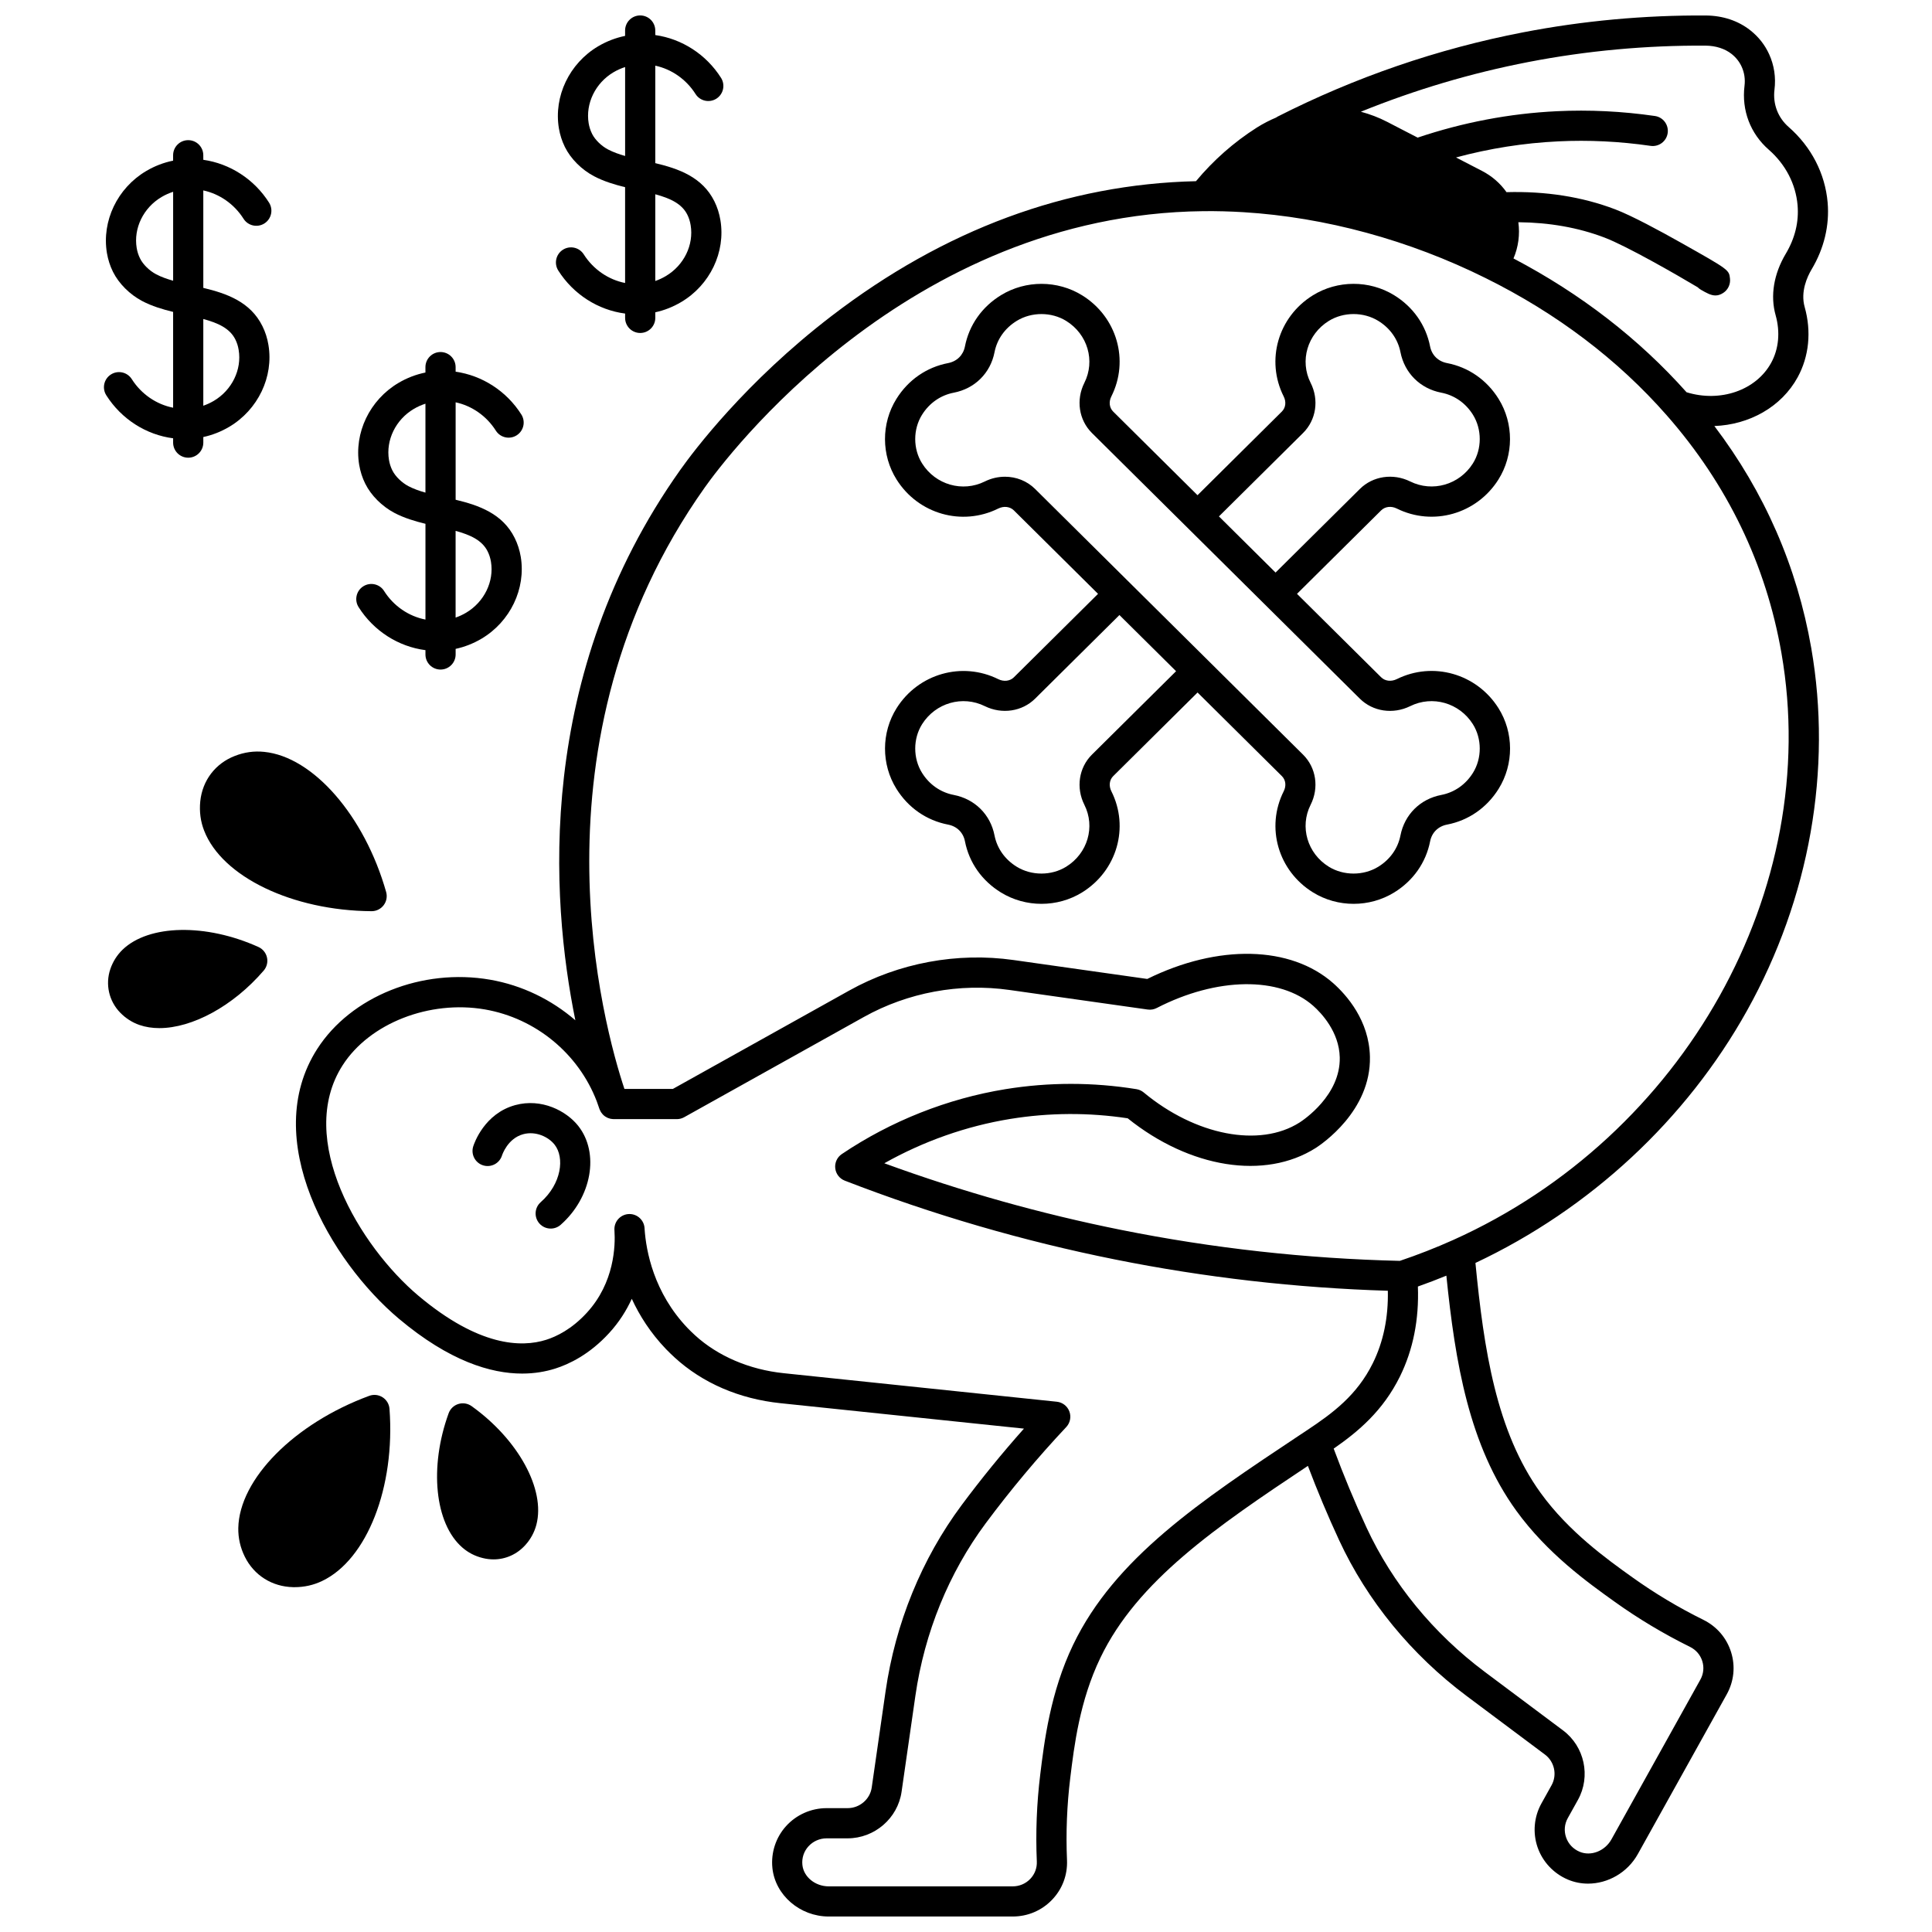
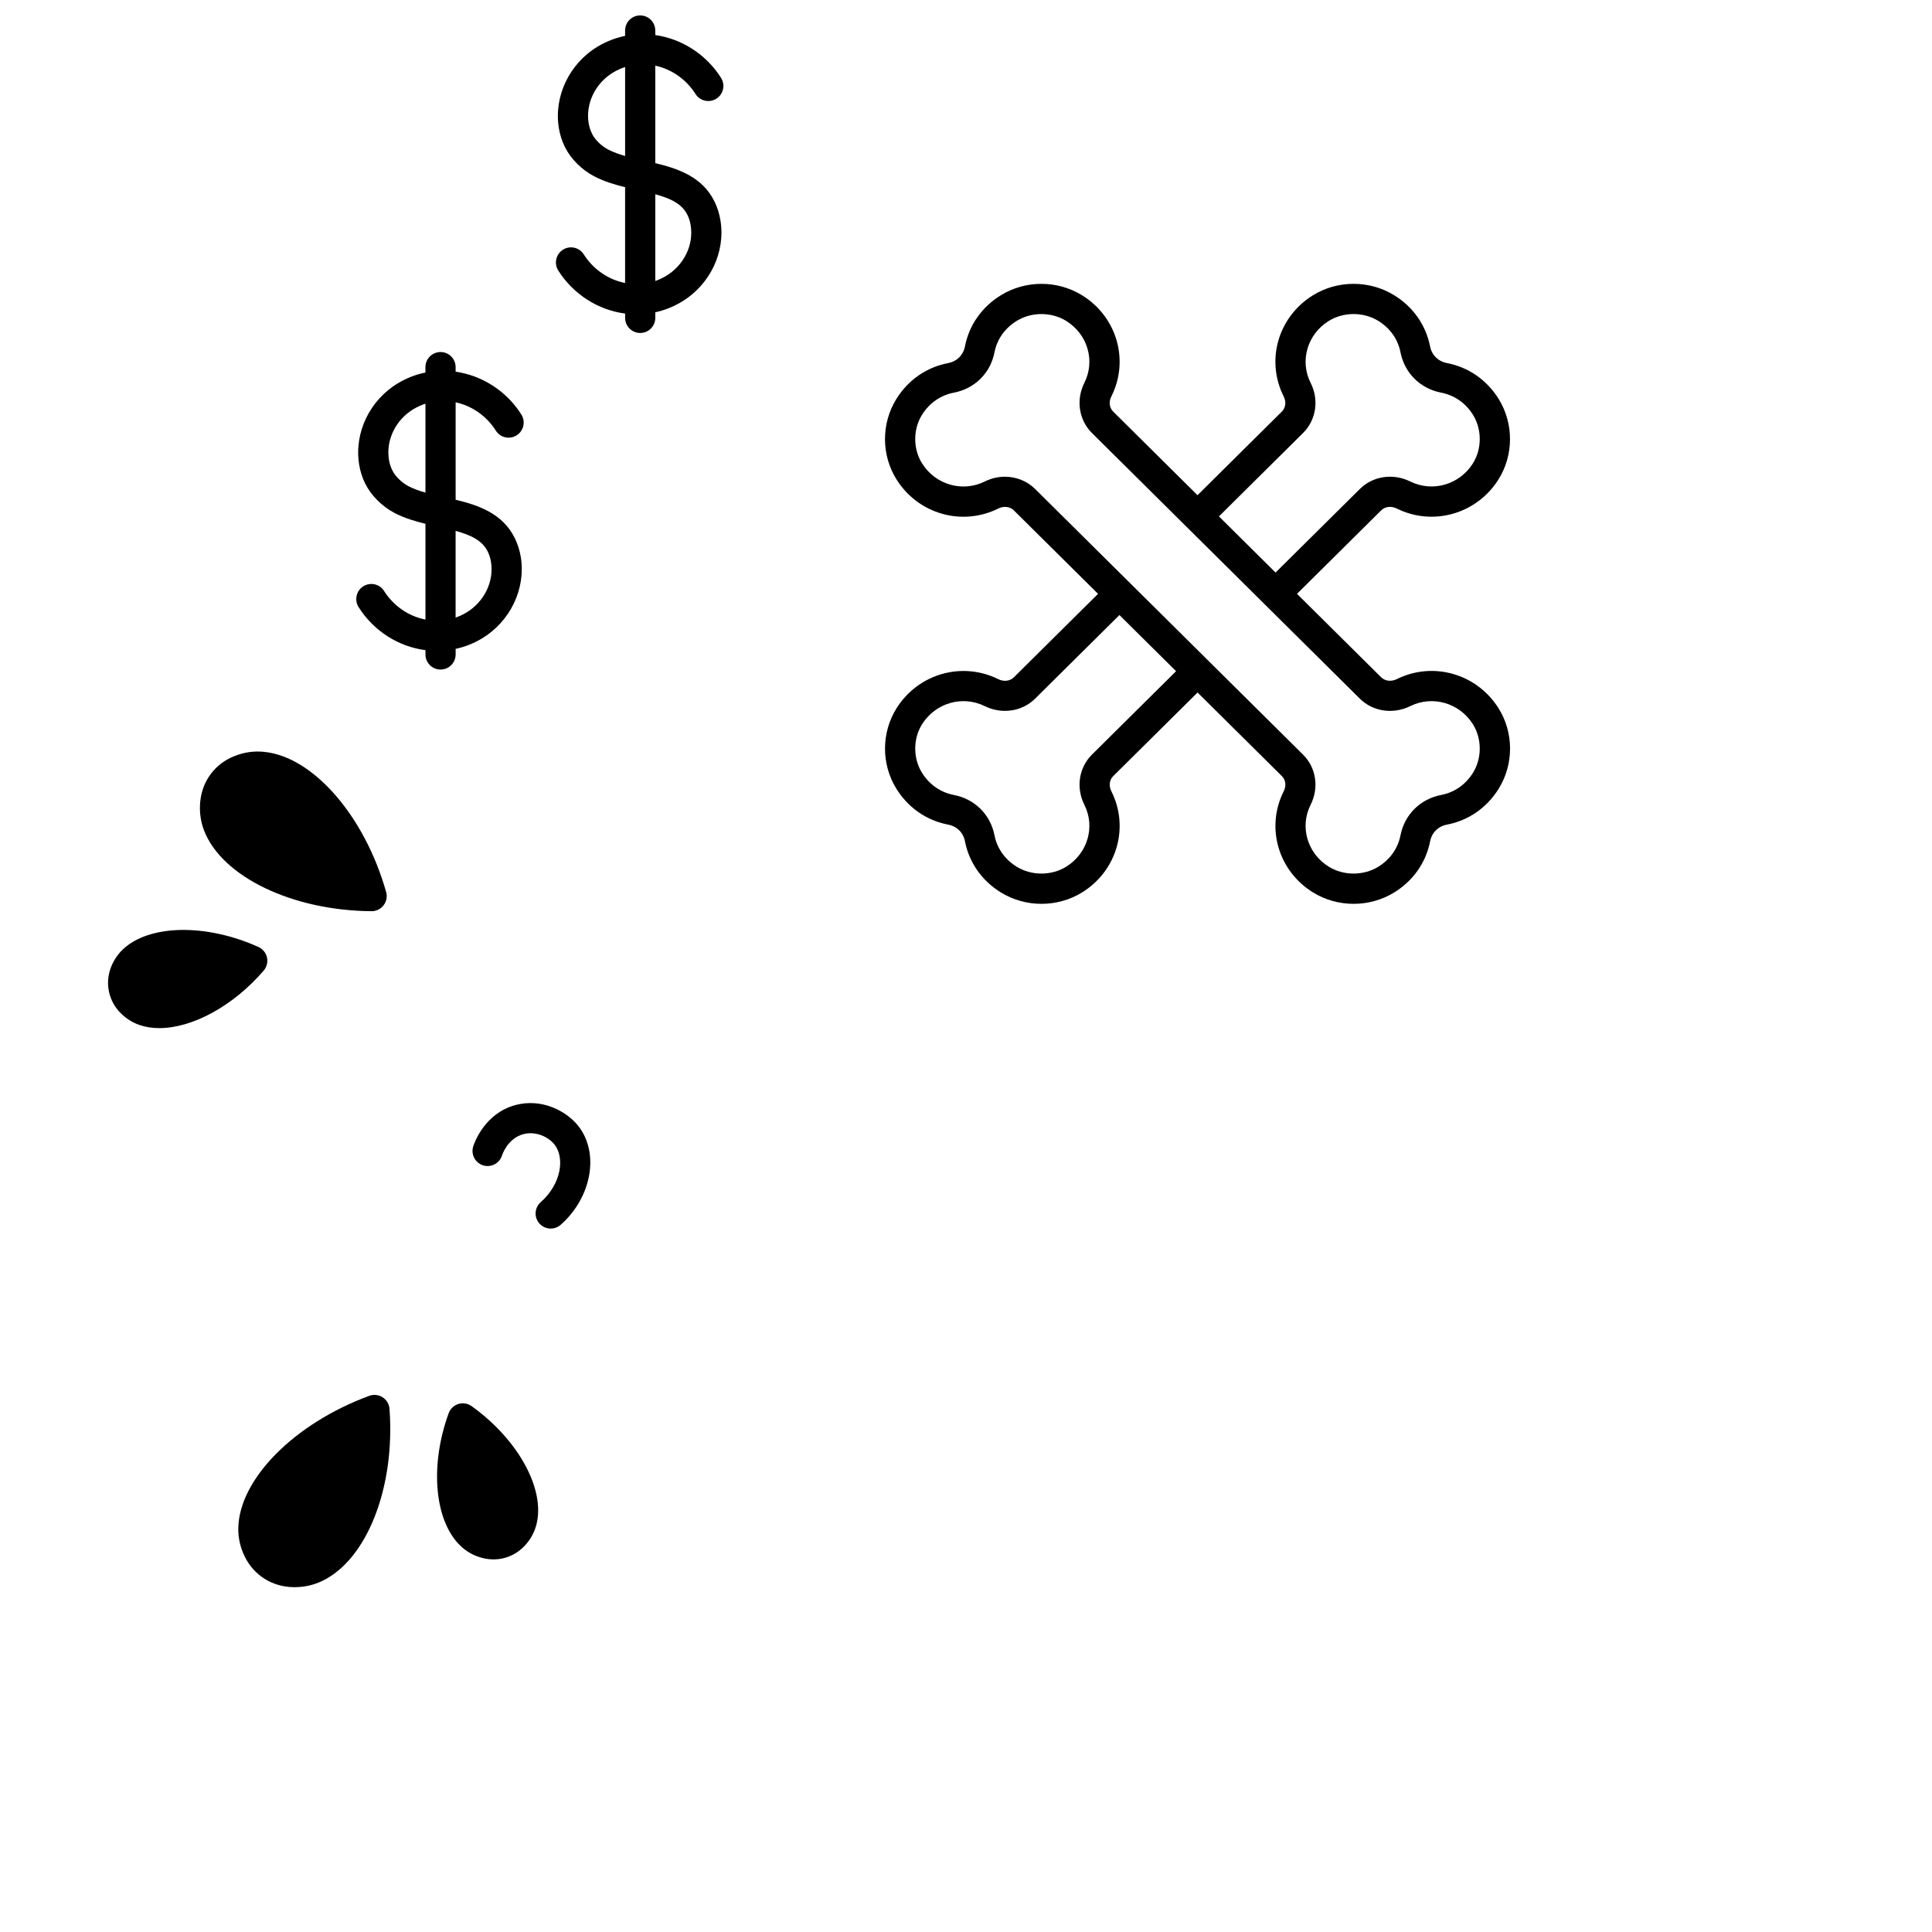
<svg xmlns="http://www.w3.org/2000/svg" width="800px" height="800px" version="1.1" viewBox="144 144 512 512">
  <defs>
    <clipPath id="b">
      <path d="m222 148.09h407v503.81h-407z" />
    </clipPath>
    <clipPath id="a">
      <path d="m291 148.09h45v84.906h-45z" />
    </clipPath>
  </defs>
  <path d="m280.52 436.87c-8.125 2.227-10.828 10.047-11.109 10.93-0.668 2.106 0.492 4.352 2.598 5.023 2.102 0.668 4.352-0.492 5.023-2.598 0.059-0.184 1.48-4.512 5.602-5.644 3.332-0.914 6.719 0.699 8.34 2.766 2.691 3.418 1.852 10.359-3.68 15.242-1.656 1.461-1.812 3.988-0.352 5.644 0.789 0.895 1.891 1.352 3 1.352 0.941 0 1.883-0.328 2.644-1 8.227-7.258 10.324-19.004 4.676-26.18-3.156-4.008-9.734-7.449-16.742-5.535z" />
  <g clip-path="url(#b)">
-     <path d="m598.32 256.9c9.223-0.332 17.766-5.031 22.082-12.926 3.019-5.527 3.68-12.141 1.852-18.621-1.141-4.059 0.672-8 1.852-9.984 3.293-5.516 4.758-11.633 4.238-17.688-0.66-7.664-4.328-14.773-10.328-20.02-2.852-2.492-4.223-6.106-3.762-9.891 0.41-3.238-0.082-6.492-1.418-9.406-1.121-2.465-2.789-4.59-4.965-6.316-3.227-2.551-7.312-3.914-11.82-3.941-16.246-0.102-32.551 1.395-48.469 4.473-22.566 4.359-44.445 11.875-65.027 22.332-0.133 0.066-0.246 0.156-0.371 0.238-1.75 0.734-3.465 1.621-5.113 2.66-6.106 3.887-11.516 8.668-16.129 14.207-34.215 0.781-66.719 12.805-96.641 35.777-22.703 17.43-36.371 35.582-40.02 40.73-38.551 54.367-34.355 113.68-27.809 145.86-6.336-5.469-14.109-9.273-22.574-10.75-18.043-3.137-36.895 4.414-45.836 18.355-15.312 23.887 3.461 56.203 21.688 71.523 13.344 11.207 24.324 14.5 32.617 14.5 3.375 0 6.301-0.543 8.766-1.324 3.641-1.148 9.07-3.711 14.277-9.395 2.691-2.926 4.617-6.035 6.019-9.094 2.031 4.414 4.926 9.004 9.062 13.324 0.754 0.773 1.523 1.52 2.289 2.223 7.426 6.797 17.141 10.988 28.094 12.121l64.48 6.734c-5.812 6.531-11.355 13.34-16.543 20.312-10.562 14.219-17.523 31.27-20.129 49.316l-3.668 25.488c-0.453 3.113-3.199 5.461-6.391 5.461h-5.559c-4.094 0-8.016 1.738-10.754 4.766-2.711 3-4.031 7.035-3.621 11.074 0.738 7.223 7.301 12.879 14.945 12.879h48.73c3.992 0 7.703-1.578 10.445-4.438 2.719-2.836 4.121-6.559 3.957-10.488-0.312-7.238-0.023-14.551 0.855-21.734 1.051-8.633 2.492-20.457 7.992-31.902 9.797-20.402 30.664-34.668 54.992-50.859 2.516 6.644 5.285 13.254 8.277 19.703 7.445 16.047 19.141 30.324 33.809 41.293l20.734 15.504c2.527 1.887 3.281 5.383 1.758 8.125l-2.691 4.832c-1.969 3.539-2.344 7.766-1.027 11.598 1.32 3.844 4.25 6.973 8.027 8.574 1.723 0.73 3.539 1.078 5.352 1.078 5.246 0 10.453-2.906 13.199-7.84 2.82-5.059 7.477-13.43 12.246-22l11.309-20.316c1.922-3.453 2.332-7.422 1.16-11.18-1.176-3.769-3.789-6.816-7.352-8.574-6.562-3.242-12.887-7.027-18.797-11.254-6.711-4.797-16.852-12.051-24.316-22.363-11.801-16.32-15.062-38.074-17.289-60.961 30.387-14.305 55.883-37.977 72.004-66.926 16.559-29.734 22.59-63.84 16.988-96.043-3.762-21.566-12.391-41.309-25.68-58.828zm-49.223-96.477c15.398-2.977 31.172-4.426 46.898-4.328 2.672 0.016 5.125 0.801 6.902 2.211 1.172 0.93 2.062 2.062 2.66 3.375 0.719 1.566 0.98 3.32 0.754 5.098-0.789 6.477 1.559 12.637 6.438 16.898 4.434 3.879 7.144 9.094 7.625 14.684 0.379 4.438-0.676 8.777-3.141 12.91-3.172 5.336-4.125 11.102-2.68 16.242 1.258 4.461 0.844 8.941-1.168 12.621-4.004 7.328-13.52 10.578-22.43 7.816-12.637-14.18-28.043-26.094-45.867-35.457 1.297-3.027 1.738-6.352 1.289-9.602 8.227 0.074 15.887 1.422 22.812 4.059 5.887 2.234 19.281 9.926 24.715 13.18 0.246 0.25 0.531 0.469 0.848 0.652 1.449 0.832 2.633 1.516 3.863 1.516 0.66 0 1.328-0.195 2.059-0.672 1.262-0.82 1.953-2.281 1.793-3.781-0.25-2.34-0.25-2.34-12.973-9.512-5.523-3.113-13.035-7.18-17.457-8.859-8.719-3.324-18.402-4.836-28.797-4.551-1.664-2.352-3.867-4.273-6.484-5.625-2.305-1.188-4.602-2.379-6.902-3.57 8.875-2.394 17.949-3.828 27.086-4.266 8.078-0.395 16.316 0.008 24.48 1.191 2.191 0.316 4.215-1.195 4.531-3.383 0.316-2.184-1.195-4.215-3.383-4.531-8.672-1.258-17.422-1.684-26.016-1.266-12.504 0.602-24.895 2.969-36.859 6.996-1.117-0.578-2.234-1.156-3.352-1.73-1.586-0.82-3.172-1.637-4.762-2.465-2.207-1.141-4.543-2.023-6.938-2.668 14.363-5.82 29.246-10.246 44.453-13.184zm-120.7 419.45c-6.066 12.629-7.664 25.727-8.723 34.395-0.934 7.617-1.238 15.375-0.906 23.047 0.074 1.727-0.543 3.367-1.738 4.613-1.219 1.273-2.879 1.977-4.672 1.977h-48.73c-3.594 0-6.664-2.5-6.988-5.691-0.184-1.816 0.383-3.559 1.598-4.902 1.223-1.355 2.981-2.133 4.82-2.133h5.559c7.137 0 13.285-5.293 14.305-12.316l3.668-25.488c2.418-16.734 8.863-32.535 18.633-45.688 6.586-8.855 13.766-17.434 21.34-25.5 1.039-1.109 1.363-2.707 0.832-4.133-0.531-1.422-1.82-2.426-3.332-2.582l-72.367-7.559c-9.105-0.945-17.457-4.519-23.523-10.066-0.648-0.594-1.305-1.234-1.93-1.875-9.008-9.41-11.023-20.457-11.418-26.25-0.004-0.055-0.004-0.109-0.008-0.16-0.09-2.133-1.844-3.832-3.996-3.832-2.207 0-4 1.789-4 4 0 0.078 0.008 0.223 0.012 0.328 0 0.043 0.004 0.082 0.008 0.125v0.004c0.246 3.875 0.02 13.715-7.324 21.703-4.012 4.383-8.082 6.32-10.793 7.176-6.609 2.086-17.84 1.758-33.828-11.672-15.531-13.055-32.656-41.5-20.098-61.086 7.137-11.129 23.008-17.348 37.73-14.793 13.41 2.34 24.758 11.664 29.617 24.344l0.02 0.055c0.035 0.098 0.066 0.195 0.102 0.289 0.176 0.52 0.332 0.961 0.445 1.266l0.047 0.141c0.051 0.148 0.102 0.285 0.148 0.41 0.02 0.051 0.051 0.09 0.07 0.141 0.066 0.16 0.145 0.312 0.23 0.461 0.043 0.074 0.086 0.145 0.137 0.215 0.098 0.141 0.203 0.273 0.316 0.402 0.047 0.051 0.086 0.105 0.137 0.156 0.164 0.168 0.344 0.32 0.531 0.453 0.035 0.023 0.07 0.043 0.105 0.066 0.164 0.109 0.332 0.203 0.512 0.289 0.062 0.031 0.129 0.055 0.195 0.078 0.156 0.062 0.316 0.117 0.484 0.16 0.074 0.02 0.145 0.039 0.219 0.055 0.168 0.035 0.34 0.055 0.516 0.066 0.07 0.004 0.137 0.016 0.203 0.016 0.027 0 0.055 0.008 0.078 0.008h16.715c0.684 0 1.352-0.176 1.945-0.504 14.727-8.211 29.445-16.422 44.16-24.633l3.473-1.938c11.645-6.496 25.34-9.035 38.566-7.16l36.656 5.188c0.82 0.117 1.656-0.023 2.391-0.406 15.922-8.203 32.598-8.43 41.496-0.555 2.059 1.832 6.856 6.832 7.004 13.656 0.211 10.023-9.574 16.555-10.68 17.262-10.578 6.703-27.551 3.418-41.277-7.984-0.551-0.457-1.211-0.758-1.918-0.871-11.539-1.867-23.215-1.867-34.707 0-15.379 2.496-30.379 8.445-43.379 17.203-1.234 0.832-1.906 2.281-1.738 3.762 0.164 1.48 1.141 2.746 2.527 3.281 23.199 8.992 47.32 16.023 71.691 20.902 23.688 4.754 47.965 7.535 72.223 8.277 0.152 7.082-1.18 13.523-3.977 19.191-4.203 8.508-10.648 13.262-17.434 17.77l-2.086 1.383c-26.215 17.434-48.859 32.492-59.895 55.465zm143.56-11.352c6.262 4.477 12.961 8.484 19.91 11.918 1.582 0.781 2.742 2.125 3.258 3.785 0.516 1.645 0.332 3.391-0.516 4.906l-11.309 20.316c-4.766 8.566-9.426 16.938-12.246 21.996-1.738 3.117-5.445 4.562-8.441 3.293-1.719-0.73-2.992-2.082-3.586-3.812-0.586-1.711-0.43-3.527 0.453-5.106l2.691-4.832c3.457-6.231 1.754-14.148-3.961-18.418l-20.73-15.504c-13.613-10.18-24.453-23.406-31.344-38.258-3.176-6.836-6.082-13.859-8.699-20.906 6.574-4.555 13.078-10.043 17.559-19.113 3.5-7.094 5.086-15.105 4.758-23.844 2.531-0.895 5.051-1.855 7.547-2.879 2.344 23.078 6.023 45.004 18.516 62.273 8.227 11.375 19.004 19.082 26.141 24.184zm-42.848-95.914c-4.617 2.07-9.367 3.93-14.133 5.535-24.789-0.586-49.621-3.34-73.828-8.199-21.281-4.262-42.367-10.195-62.797-17.664 10.355-5.836 21.762-9.863 33.402-11.754 10.293-1.672 20.75-1.727 31.098-0.164 16.457 13.219 36.352 16.402 49.812 7.875 1.504-0.961 14.684-9.789 14.383-24.18-0.203-9.609-6.152-16.316-9.707-19.484-11.293-9.988-30.535-10.402-49.301-1.141l-35.414-5.012c-14.945-2.117-30.422 0.754-43.586 8.094l-3.473 1.938c-14.414 8.043-28.828 16.082-43.25 24.125h-12.836c-5.344-16.043-26.617-91.828 21.324-159.44 5.246-7.402 53.512-72.332 132.1-73.176 3.508-0.039 7.09 0.055 10.645 0.273 21.684 1.34 43.875 7.383 64.176 17.473 18.867 9.352 35.012 21.586 47.98 36.359 16.086 18.324 26.316 39.531 30.402 63.023 10.891 62.594-25.699 127.99-87 155.52z" />
-   </g>
+     </g>
  <path d="m213.88 401.22c0.824-0.957 1.148-2.242 0.875-3.473-0.273-1.23-1.109-2.262-2.258-2.781-13.91-6.285-29.047-5.992-36.008 0.703-1.477 1.43-2.566 3.152-3.242 5.117-1.387 4.055-0.391 8.492 2.606 11.578 1.445 1.488 3.211 2.617 5.106 3.266 1.629 0.562 3.406 0.832 5.281 0.832 8.684-0.004 19.492-5.781 27.641-15.242z" />
  <path d="m206.23 344.33c-5.168 2.004-8.594 6.5-9.16 12.043-0.27 2.719 0.078 5.336 1.031 7.766 4.738 12.219 23.391 21.191 44.355 21.336h0.027c1.25 0 2.426-0.582 3.184-1.578 0.762-1 1.008-2.305 0.664-3.512-5.738-20.215-19.34-35.832-32.324-37.133-2.637-0.277-5.262 0.086-7.777 1.078z" />
  <path d="m268.98 516.64c-1.016-0.727-2.312-0.938-3.508-0.57-1.195 0.371-2.148 1.277-2.574 2.453-5.199 14.281-3.672 29.25 3.621 35.582 1.543 1.352 3.367 2.293 5.402 2.789 0.965 0.242 1.93 0.359 2.879 0.359 3.203 0 6.234-1.348 8.457-3.84 1.398-1.559 2.367-3.359 2.891-5.348 2.441-9.336-4.777-22.555-17.168-31.426z" />
  <path d="m245.4 514.3c-1.055-0.68-2.367-0.824-3.547-0.391-19.844 7.312-34.441 22.039-34.703 35.035-0.043 2.648 0.539 5.211 1.734 7.617 2.445 4.93 7.231 7.938 12.793 8.051 0.133 0.004 0.266 0.004 0.395 0.004 2.586 0 5.043-0.555 7.297-1.641 11.895-5.66 19.402-24.844 17.852-45.613-0.09-1.246-0.766-2.383-1.82-3.062z" />
  <path d="m514.17 323.97c-1.488 0.73-3.121 0.539-4.156-0.488l-22.297-22.109 22.297-22.113c1.043-1.031 2.672-1.227 4.144-0.496 9.59 4.758 21.164 1.461 26.93-7.668 4.086-6.484 4.109-14.883 0.051-21.402-3.129-5.019-7.984-8.387-13.672-9.477-2.348-0.453-4.023-2.106-4.481-4.422-1.113-5.664-4.508-10.488-9.562-13.586-6.547-4.004-14.984-3.984-21.496 0.051-9.219 5.711-12.551 17.227-7.738 26.801 0.723 1.426 0.531 3-0.488 4.008l-22.348 22.164-22.352-22.164c-1.016-1.008-1.207-2.586-0.48-4.019 4.805-9.559 1.477-21.074-7.742-26.785-6.512-4.035-14.945-4.055-21.484-0.055-5.066 3.094-8.469 7.922-9.578 13.598-0.449 2.312-2.121 3.961-4.469 4.414-5.699 1.094-10.559 4.461-13.684 9.477-4.062 6.512-4.039 14.914 0.051 21.402 5.754 9.133 17.332 12.43 26.93 7.668 1.477-0.73 3.106-0.535 4.148 0.496l22.297 22.109-22.297 22.113c-1.039 1.027-2.672 1.223-4.144 0.496-9.59-4.754-21.164-1.461-26.93 7.668-4.09 6.488-4.113 14.891-0.051 21.402 3.125 5.019 7.988 8.383 13.684 9.477 2.348 0.453 4.019 2.102 4.469 4.422 1.109 5.66 4.508 10.484 9.574 13.586 3.258 1.992 6.981 2.988 10.707 2.988 3.758 0 7.512-1.016 10.781-3.039 9.219-5.711 12.551-17.227 7.742-26.789-0.723-1.434-0.531-3.012 0.484-4.019l22.355-22.16 22.348 22.16c1.02 1.012 1.211 2.586 0.48 4.019-4.805 9.559-1.477 21.074 7.742 26.785 3.269 2.027 7.027 3.043 10.785 3.043 3.727 0 7.453-0.996 10.715-2.992 5.055-3.098 8.449-7.922 9.562-13.582 0.457-2.316 2.133-3.973 4.477-4.422 5.691-1.094 10.547-4.461 13.676-9.48 4.059-6.523 4.039-14.922-0.051-21.398-5.769-9.137-17.348-12.434-26.93-7.68zm-24.84-65.227c3.477-3.449 4.277-8.793 1.996-13.293-2.934-5.832-0.863-12.883 4.812-16.398 3.906-2.422 9.176-2.434 13.105-0.027 3.125 1.914 5.219 4.863 5.894 8.309 1.094 5.543 5.234 9.656 10.816 10.73 3.477 0.668 6.461 2.746 8.395 5.852 2.41 3.871 2.398 9.059-0.023 12.906-3.566 5.648-10.711 7.699-16.617 4.769-4.519-2.234-9.875-1.438-13.324 1.984l-22.348 22.16-15.004-14.879zm-55.961 85.246c-3.465 3.438-4.269 8.781-1.996 13.293 2.934 5.832 0.863 12.879-4.812 16.398-3.906 2.422-9.168 2.434-13.098 0.027-3.133-1.918-5.227-4.871-5.902-8.301-1.078-5.547-5.219-9.664-10.809-10.742-3.484-0.668-6.473-2.75-8.406-5.856-2.41-3.867-2.398-9.055 0.027-12.902 3.566-5.648 10.711-7.699 16.625-4.766 4.523 2.223 9.875 1.422 13.316-1.988l22.348-22.16 15.012 14.883zm100.98 4.824c-1.938 3.109-4.918 5.188-8.398 5.856-5.578 1.074-9.723 5.184-10.816 10.734-0.676 3.441-2.769 6.391-5.891 8.305-3.934 2.406-9.199 2.394-13.109-0.027-5.676-3.516-7.742-10.562-4.816-16.387 2.285-4.512 1.488-9.855-1.992-13.305l-25.16-24.949-45.852-45.461c-2.144-2.129-5.027-3.242-7.988-3.242-1.801 0-3.629 0.41-5.34 1.258-5.91 2.93-13.055 0.883-16.613-4.769-2.43-3.852-2.441-9.039-0.027-12.906 1.938-3.106 4.922-5.188 8.41-5.856 5.586-1.078 9.727-5.191 10.805-10.734 0.672-3.441 2.769-6.391 5.898-8.305 3.93-2.406 9.195-2.394 13.102 0.027 5.676 3.516 7.742 10.566 4.812 16.395-2.273 4.516-1.469 9.855 1.996 13.297l71.012 70.414c3.441 3.41 8.789 4.211 13.328 1.98 5.91-2.93 13.051-0.879 16.613 4.769 2.426 3.848 2.438 9.031 0.027 12.906z" />
  <g clip-path="url(#a)">
    <path d="m298.7 211.41c-1.184-1.863-3.656-2.418-5.519-1.23-1.863 1.184-2.414 3.656-1.23 5.519 4.023 6.336 10.574 10.473 17.711 11.398v1.145c0 2.207 1.789 4 4 4 2.207 0 4-1.789 4-4l-0.004-1.48c2.406-0.527 4.707-1.434 6.863-2.715 7.629-4.512 11.805-13.227 10.398-21.68-0.289-1.766-0.824-3.449-1.59-5-3.195-6.469-9.516-8.66-15.672-10.133v-25.832c4.301 0.922 8.191 3.606 10.668 7.512 1.18 1.867 3.652 2.418 5.519 1.238 1.867-1.184 2.418-3.652 1.238-5.519-3.957-6.246-10.402-10.348-17.422-11.34l-0.004-1.203c0-2.207-1.789-4-4-4-2.207 0-4 1.789-4 4v1.422c-2.504 0.512-4.902 1.434-7.156 2.766-7.613 4.516-11.789 13.234-10.391 21.715 0.297 1.738 0.816 3.371 1.551 4.867 0.023 0.051 0.047 0.098 0.07 0.145 1.535 3.094 4.418 5.973 7.707 7.699 2.606 1.371 5.465 2.227 8.219 2.902v25.387c-4.402-0.867-8.41-3.578-10.957-7.582zm27.461-10.492c0.414 0.836 0.707 1.758 0.867 2.75 0.871 5.231-1.77 10.652-6.586 13.5-0.895 0.531-1.828 0.965-2.785 1.297v-22.98c3.902 1.059 7.039 2.469 8.504 5.434zm-21-17.293c-1.766-0.926-3.406-2.519-4.215-4.078-0.023-0.055-0.051-0.105-0.074-0.16-0.41-0.816-0.703-1.742-0.871-2.723-0.863-5.234 1.781-10.664 6.574-13.508 0.992-0.586 2.023-1.043 3.086-1.387v23.566c-1.613-0.461-3.164-1.012-4.5-1.711z" />
  </g>
-   <path d="m189.88 260.15v1.145c0 2.207 1.789 4 4 4 2.207 0 4-1.789 4-4v-1.477c2.41-0.523 4.715-1.43 6.879-2.711 7.617-4.523 11.789-13.238 10.383-21.668-0.285-1.762-0.82-3.449-1.59-5-3.195-6.481-9.52-8.672-15.672-10.148l-0.004-25.828c4.293 0.918 8.188 3.602 10.668 7.516 1.184 1.867 3.652 2.418 5.519 1.238 1.867-1.184 2.418-3.652 1.238-5.519-3.961-6.25-10.422-10.359-17.422-11.348l-0.004-1.207c0-2.207-1.789-4-4-4-2.207 0-4 1.789-4 4v1.43c-2.523 0.516-4.926 1.438-7.152 2.762-7.613 4.508-11.793 13.223-10.391 21.707 0.301 1.766 0.836 3.441 1.602 4.977 0.008 0.016 0.016 0.027 0.023 0.043 1.531 3.082 4.406 5.961 7.699 7.703 2.586 1.363 5.457 2.219 8.223 2.894v25.387c-4.41-0.867-8.418-3.574-10.957-7.578-1.184-1.863-3.652-2.418-5.519-1.234-1.867 1.184-2.418 3.652-1.234 5.519 4.019 6.336 10.57 10.473 17.711 11.398zm16.5-26.172c0.422 0.852 0.707 1.746 0.867 2.75 0.871 5.223-1.77 10.645-6.57 13.496-0.902 0.531-1.836 0.965-2.801 1.297v-22.984c3.902 1.059 7.039 2.473 8.504 5.441zm-20.988-17.285c-1.809-0.957-3.488-2.602-4.273-4.191-0.004-0.012-0.012-0.02-0.016-0.031-0.004-0.004-0.004-0.008-0.004-0.012-0.422-0.848-0.707-1.75-0.875-2.742-0.863-5.238 1.777-10.66 6.586-13.504 0.98-0.582 2.012-1.039 3.074-1.383v23.566c-1.625-0.457-3.16-1-4.492-1.703z" />
  <path d="m245.79 300.62c-1.18-1.867-3.652-2.422-5.516-1.242-1.867 1.18-2.422 3.652-1.242 5.516 4.012 6.34 10.562 10.48 17.715 11.402v1.145c0 2.207 1.789 4 4 4 2.207 0 4-1.789 4-4v-1.48c2.406-0.523 4.711-1.43 6.871-2.707 7.609-4.519 11.785-13.234 10.387-21.699-0.301-1.766-0.836-3.441-1.598-4.973-3.195-6.469-9.508-8.668-15.66-10.145v-25.82c4.297 0.922 8.184 3.606 10.656 7.508 1.184 1.867 3.652 2.422 5.519 1.238s2.418-3.652 1.238-5.519c-3.957-6.242-10.41-10.344-17.414-11.34l-0.004-1.211c0-2.207-1.789-4-4-4-2.207 0-4 1.789-4 4v1.43c-2.516 0.512-4.918 1.434-7.164 2.766-7.613 4.508-11.793 13.223-10.391 21.703 0.301 1.766 0.836 3.438 1.602 4.977 0.008 0.016 0.016 0.027 0.023 0.043 1.531 3.082 4.406 5.961 7.707 7.707 2.594 1.363 5.461 2.219 8.23 2.891v25.379c-4.426-0.863-8.426-3.562-10.961-7.566zm27.445-10.488c0.422 0.852 0.707 1.75 0.875 2.742 0.863 5.227-1.785 10.652-6.582 13.5-0.898 0.531-1.832 0.961-2.789 1.293v-22.98c3.898 1.062 7.031 2.481 8.496 5.445zm-20.988-17.289c-1.809-0.957-3.488-2.602-4.273-4.191-0.004-0.012-0.012-0.02-0.016-0.031 0-0.004-0.004-0.004-0.004-0.008-0.422-0.852-0.707-1.75-0.875-2.742-0.863-5.234 1.781-10.66 6.578-13.5 0.988-0.586 2.023-1.043 3.09-1.387v23.566c-1.625-0.461-3.164-1.004-4.5-1.707z" />
</svg>